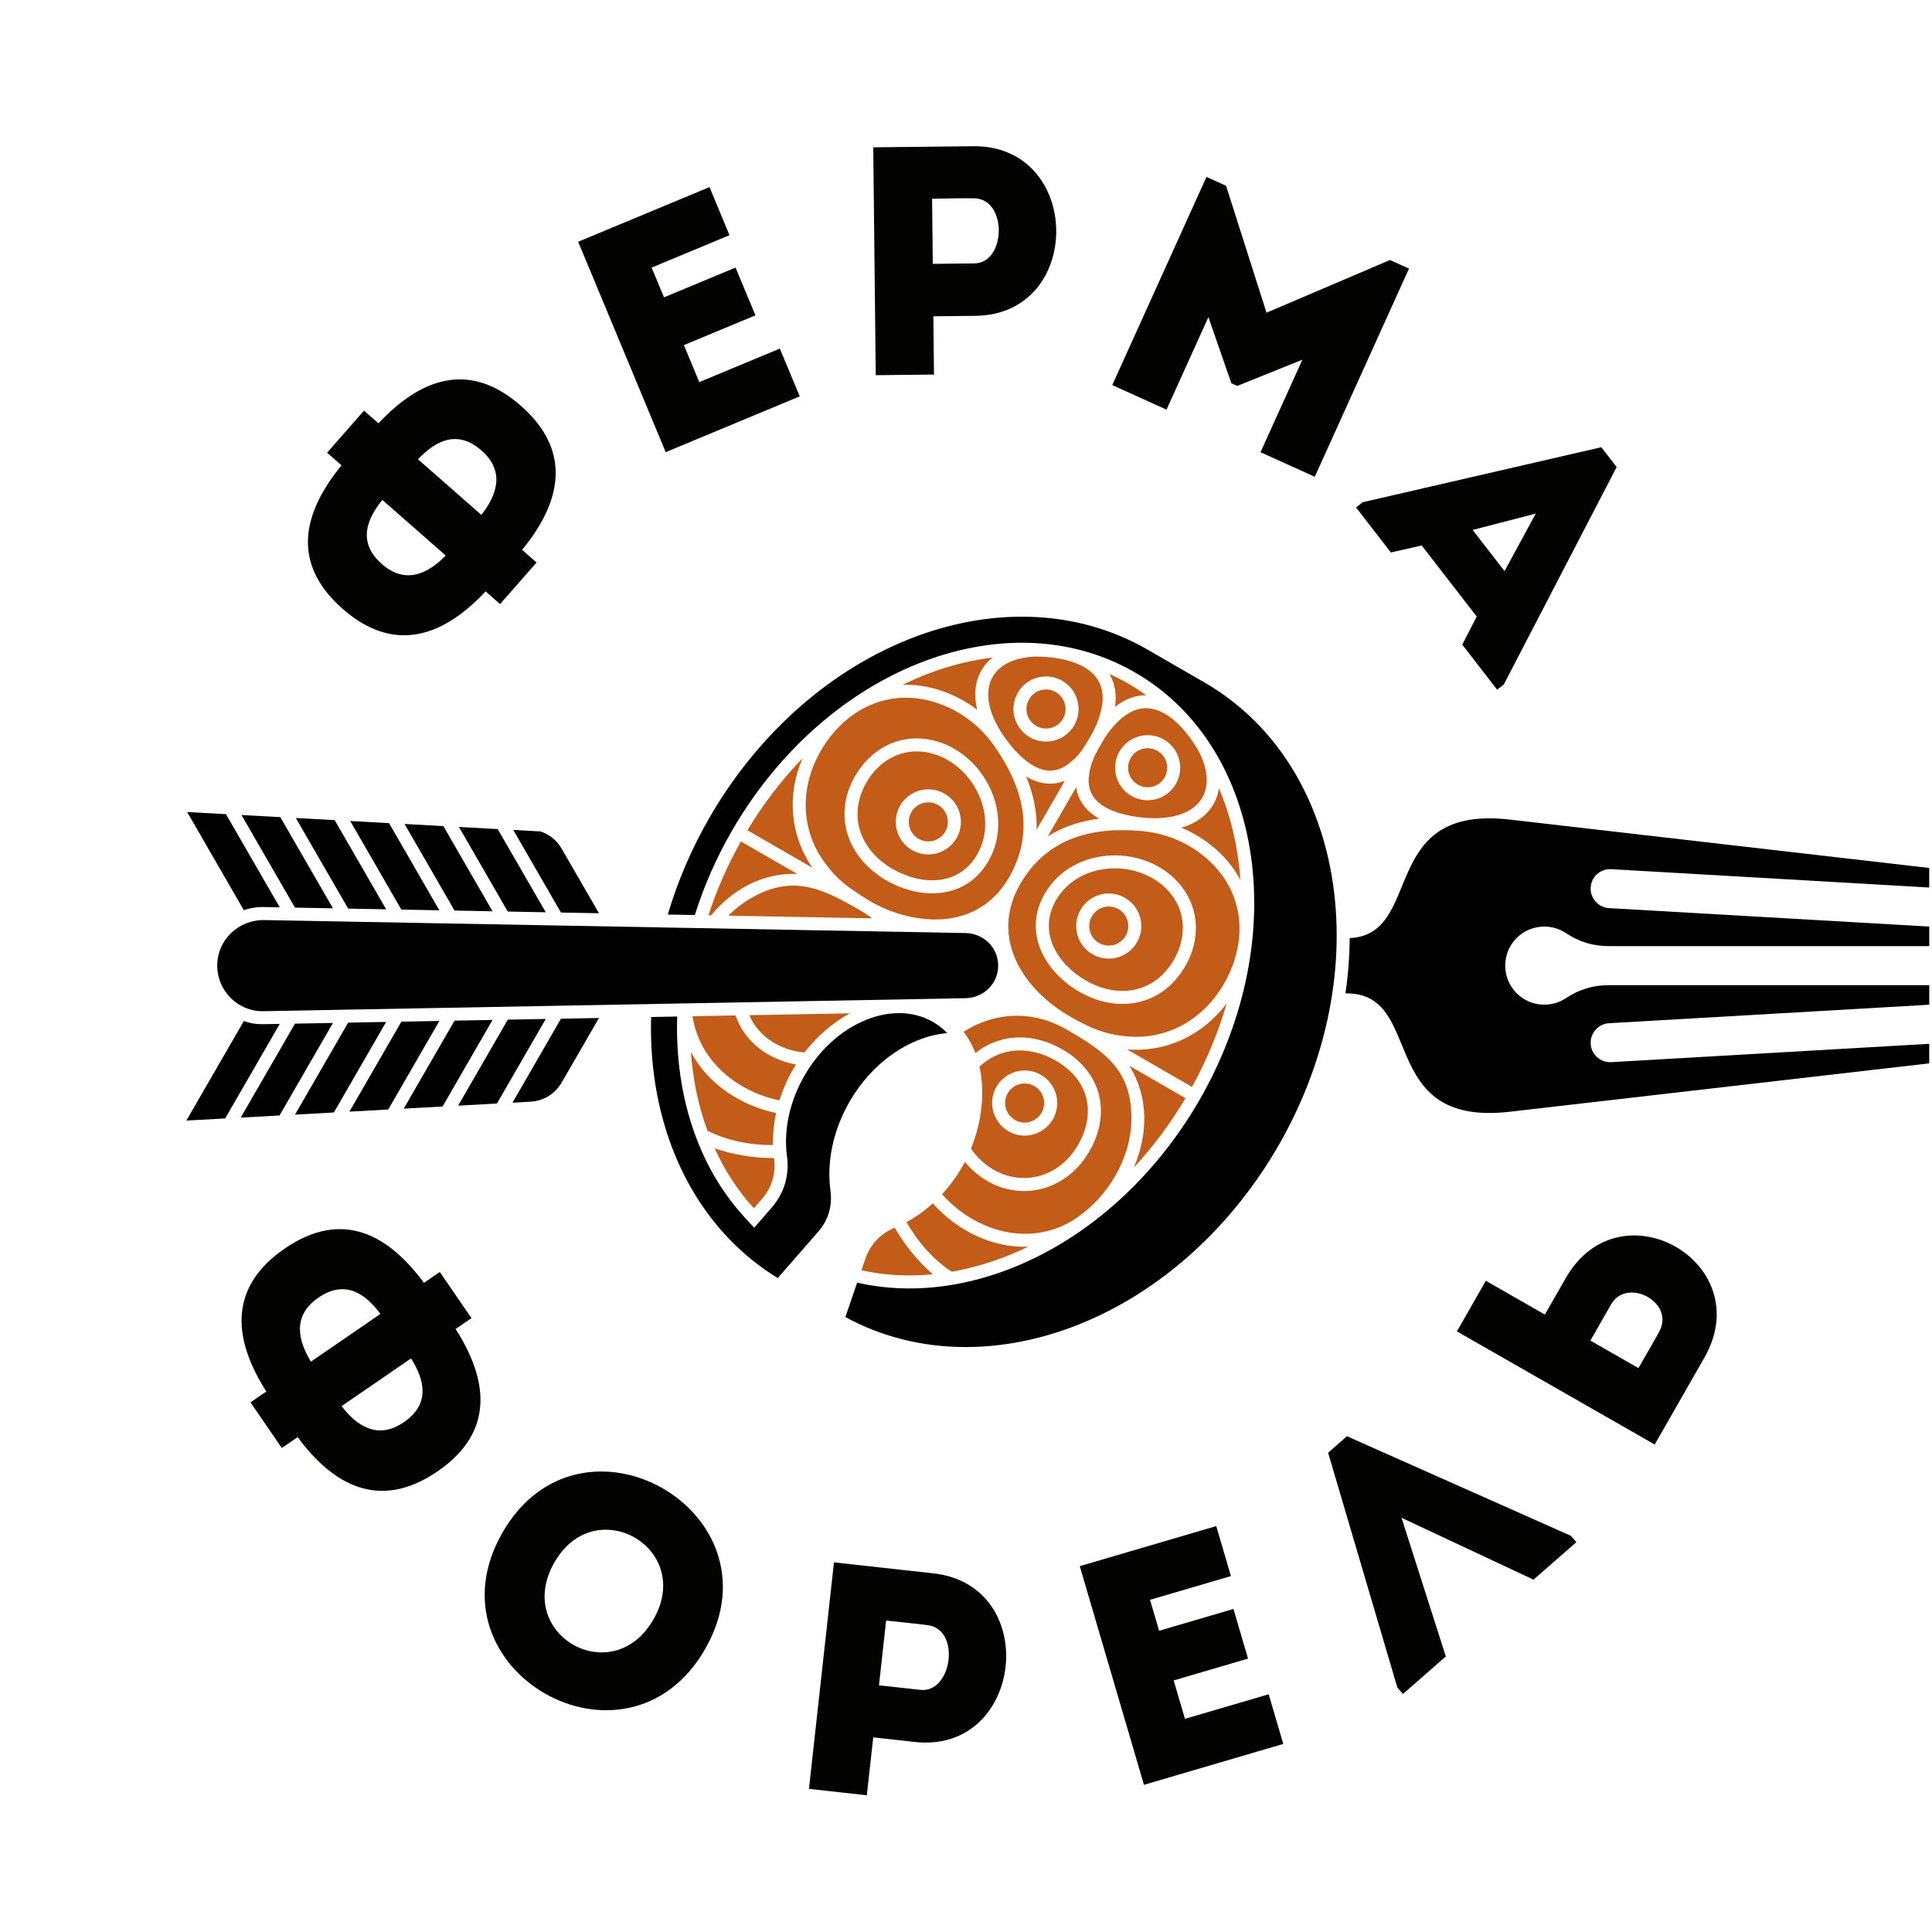
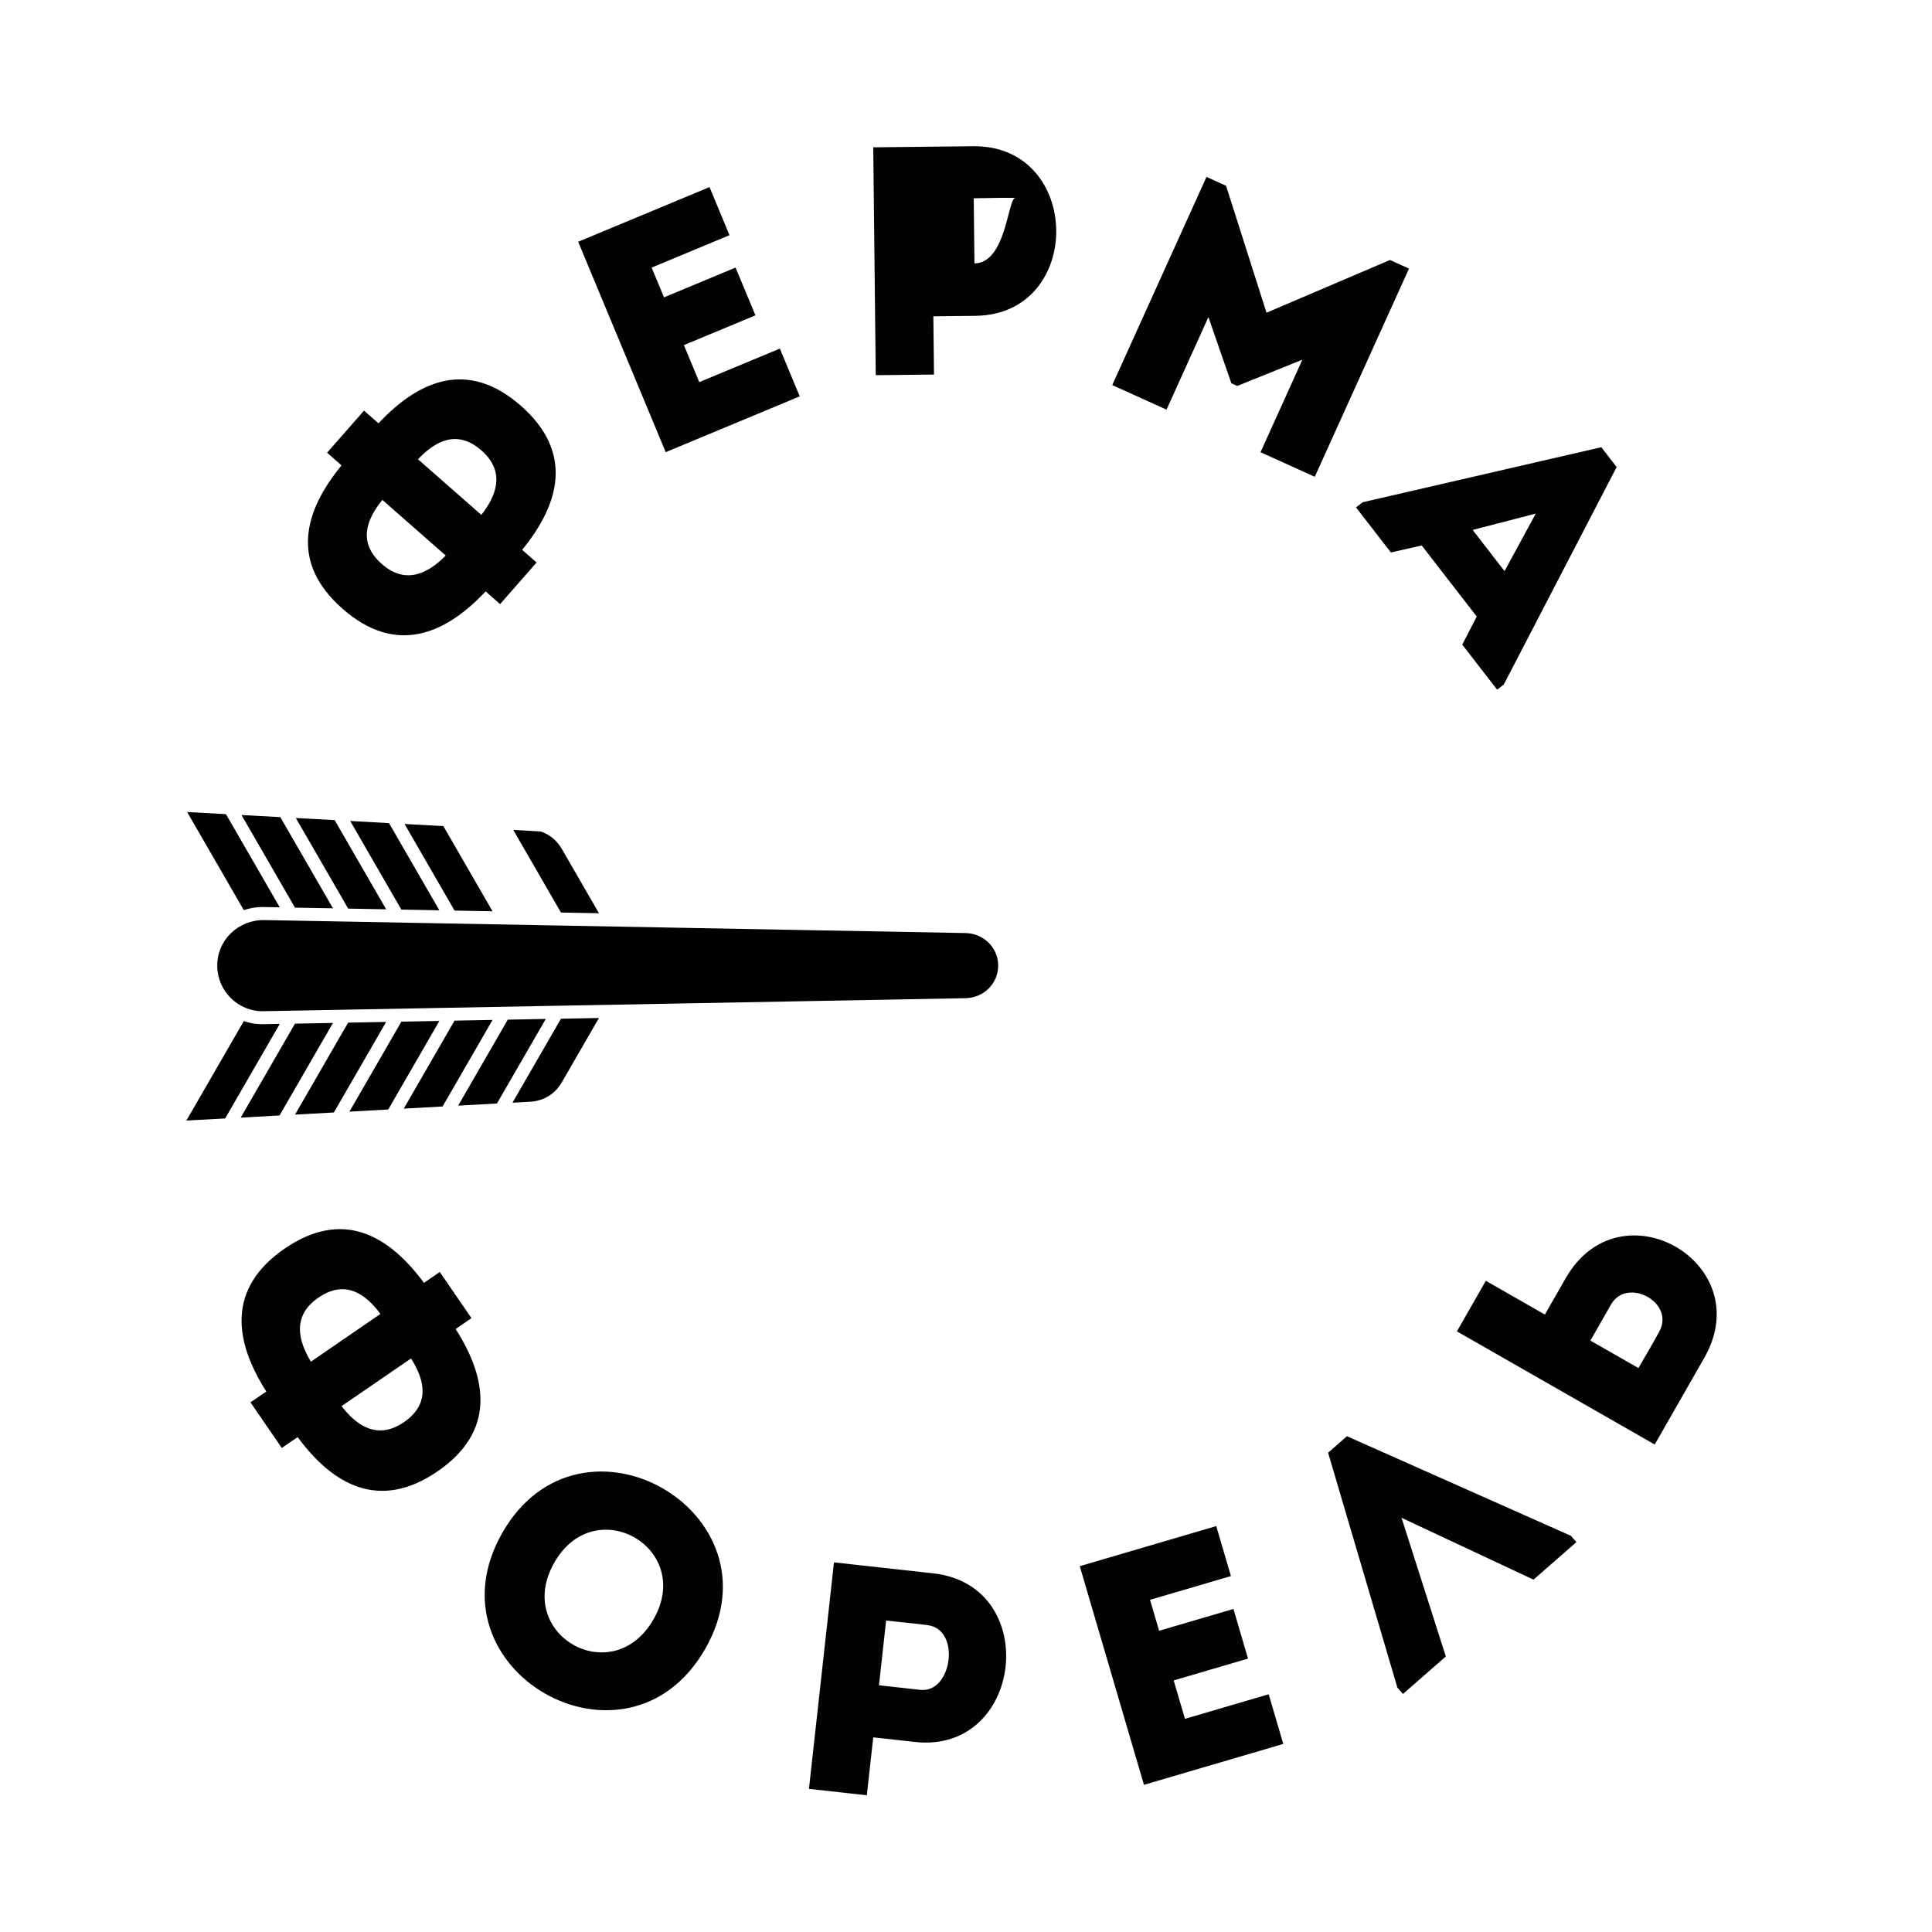
<svg xmlns="http://www.w3.org/2000/svg" id="Слой_1" x="0px" y="0px" viewBox="0 0 512 512" style="enable-background:new 0 0 512 512;" xml:space="preserve">
  <style type="text/css"> .st0{fill-rule:evenodd;clip-rule:evenodd;fill:none;} .st1{fill-rule:evenodd;clip-rule:evenodd;fill:#030402;} .st2{fill-rule:evenodd;clip-rule:evenodd;fill:#C35B19;} .st3{fill-rule:evenodd;clip-rule:evenodd;} </style>
  <g>
-     <rect class="st0" width="511.8" height="511.8" />
    <g>
      <g>
        <g>
-           <path class="st1" d="M127.61,119.39c6.48,5.69,3.85,12.1-0.05,17.06l-16.79-14.74C115.35,116.89,121.13,113.7,127.61,119.39 L127.61,119.39z M101.21,149.48c6.48,5.69,12.5,2.24,16.91-2.26l-16.79-14.74C97.14,137.64,94.72,143.79,101.21,149.48 L101.21,149.48z M132.53,160.09l9.67-11.02l-3.83-3.36c9.91-12.08,13.79-25.78-0.35-38.19c-14.07-12.35-27.03-6.74-37.72,4.66 l-3.83-3.36l-9.79,11.15l3.83,3.36c-9.91,12.08-13.79,25.66,0.28,38.01c14.14,12.41,27.22,6.78,37.91-4.61L132.53,160.09 L132.53,160.09z M188.03,49.58c-13.06,5.44-21.9,9.12-34.81,14.49c7.69,18.48,15.45,37.12,23.2,55.76 c12.9-5.37,22.46-9.35,35.52-14.79c-1.76-4.22-3.55-8.52-5.27-12.66c-8.36,3.48-13.14,5.47-21.35,8.88 c-1.39-3.35-2.72-6.53-4.08-9.8l18.96-7.89c-1.76-4.22-3.51-8.44-5.27-12.66l-18.96,7.89l-3.28-7.88 c8.2-3.41,12.35-5.14,20.63-8.59C191.54,58.02,189.75,53.72,188.03,49.58L188.03,49.58z M247.52,99.26l-0.17-15.44l11.13-0.12 c28.9-0.32,28.41-45.18-0.49-44.95c-8.89,0.1-17.86,0.2-26.57,0.29c0.22,20.19,0.44,40.29,0.66,60.39 C237.17,99.37,242.35,99.31,247.52,99.26L247.52,99.26z M258.24,69.8l-11.04,0.12c-0.05-4.92-0.14-12.34-0.19-17.25 c3.54-0.04,7.42-0.17,11.04-0.12C267.03,52.54,266.7,69.71,258.24,69.8L258.24,69.8z M335.64,82.87l-10.72-33.64l-5.19-2.35 l-24.97,55.17c4.79,2.17,9.59,4.34,14.38,6.51l11.1-24.52l6.08,17.53l1.57,0.71l17.26-6.96l-11.1,24.52 c4.79,2.17,9.59,4.34,14.38,6.51l24.97-55.17l-5.03-2.28L335.64,82.87L335.64,82.87z M387.51,170.83l3.84-7.44l-14.58-18.83 l-8.17,1.85l-9.24-11.94l1.77-1.37l63.23-14.58l4.07,5.25l-29.91,57.63l-1.77,1.37L387.51,170.83L387.51,170.83z M398.72,151.35 l8.27-15.24l-16.72,4.33L398.72,151.35z" />
+           <path class="st1" d="M127.61,119.39c6.48,5.69,3.85,12.1-0.05,17.06l-16.79-14.74C115.35,116.89,121.13,113.7,127.61,119.39 L127.61,119.39z M101.21,149.48c6.48,5.69,12.5,2.24,16.91-2.26l-16.79-14.74C97.14,137.64,94.72,143.79,101.21,149.48 L101.21,149.48z M132.53,160.09l9.67-11.02l-3.83-3.36c9.91-12.08,13.79-25.78-0.35-38.19c-14.07-12.35-27.03-6.74-37.72,4.66 l-3.83-3.36l-9.79,11.15l3.83,3.36c-9.91,12.08-13.79,25.66,0.28,38.01c14.14,12.41,27.22,6.78,37.91-4.61L132.53,160.09 L132.53,160.09z M188.03,49.58c-13.06,5.44-21.9,9.12-34.81,14.49c7.69,18.48,15.45,37.12,23.2,55.76 c12.9-5.37,22.46-9.35,35.52-14.79c-1.76-4.22-3.55-8.52-5.27-12.66c-8.36,3.48-13.14,5.47-21.35,8.88 c-1.39-3.35-2.72-6.53-4.08-9.8l18.96-7.89c-1.76-4.22-3.51-8.44-5.27-12.66l-18.96,7.89l-3.28-7.88 c8.2-3.41,12.35-5.14,20.63-8.59C191.54,58.02,189.75,53.72,188.03,49.58L188.03,49.58z M247.52,99.26l-0.17-15.44l11.13-0.12 c28.9-0.32,28.41-45.18-0.49-44.95c-8.89,0.1-17.86,0.2-26.57,0.29c0.22,20.19,0.44,40.29,0.66,60.39 C237.17,99.37,242.35,99.31,247.52,99.26L247.52,99.26z M258.24,69.8c-0.05-4.92-0.14-12.34-0.19-17.25 c3.54-0.04,7.42-0.17,11.04-0.12C267.03,52.54,266.7,69.71,258.24,69.8L258.24,69.8z M335.64,82.87l-10.72-33.64l-5.19-2.35 l-24.97,55.17c4.79,2.17,9.59,4.34,14.38,6.51l11.1-24.52l6.08,17.53l1.57,0.71l17.26-6.96l-11.1,24.52 c4.79,2.17,9.59,4.34,14.38,6.51l24.97-55.17l-5.03-2.28L335.64,82.87L335.64,82.87z M387.51,170.83l3.84-7.44l-14.58-18.83 l-8.17,1.85l-9.24-11.94l1.77-1.37l63.23-14.58l4.07,5.25l-29.91,57.63l-1.77,1.37L387.51,170.83L387.51,170.83z M398.72,151.35 l8.27-15.24l-16.72,4.33L398.72,151.35z" />
          <path class="st1" d="M107.04,376.89c-7.11,4.88-12.67,0.75-16.52-4.25L108.93,360C112.48,365.62,114.15,372.01,107.04,376.89 L107.04,376.89z M84.37,343.9c-7.11,4.88-5.25,11.56-1.97,16.95l18.42-12.65C96.85,342.86,91.48,339.01,84.37,343.9L84.37,343.9 z M66.38,371.64l8.3,12.09l4.2-2.88c9.27,12.58,21.59,19.71,37.1,9.06c15.43-10.6,13.18-24.54,4.77-37.71l4.2-2.88l-8.4-12.23 l-4.2,2.88c-9.27-12.58-21.47-19.68-36.91-9.08c-15.5,10.65-13.27,24.71-4.86,37.88L66.38,371.64L66.38,371.64z M186.9,436.95 c20.73-36.25-33.04-67-53.77-30.75C112.36,442.52,166.13,473.27,186.9,436.95L186.9,436.95z M146.91,414.08 c10.79-18.87,37.08-3.84,26.29,15.03C162.32,448.14,136.03,433.1,146.91,414.08L146.91,414.08z M229.72,475.77l1.7-15.35 l11.06,1.22c28.73,3.17,33.65-41.42,4.94-44.68c-8.83-0.98-17.75-1.96-26.41-2.92c-2.22,20.07-4.42,40.05-6.63,60.03 C219.43,474.63,224.58,475.2,229.72,475.77L229.72,475.77z M243.92,447.83l-10.98-1.21c0.54-4.89,1.35-12.26,1.89-17.15 c3.52,0.39,7.38,0.73,10.98,1.21C254.73,431.75,252.32,448.75,243.92,447.83L243.92,447.83z M322.32,404.43 c-13.58,3.99-22.76,6.68-36.17,10.62c5.64,19.2,11.33,38.57,17.01,57.95c13.41-3.94,23.34-6.85,36.92-10.84 c-1.29-4.39-2.6-8.86-3.86-13.16c-8.69,2.55-13.66,4.01-22.19,6.51c-1.02-3.48-1.99-6.79-2.99-10.18l19.7-5.78 c-1.29-4.39-2.58-8.77-3.86-13.16l-19.7,5.78l-2.41-8.2c8.53-2.5,12.83-3.77,21.44-6.29 C324.9,413.2,323.58,408.73,322.32,404.43L322.32,404.43z M371.42,402.23l34.98,16.39l11.36-9.94l-1.48-1.69l-59.32-26.38 l-5,4.38l18.36,62.24l1.48,1.69l11.36-9.94L371.42,402.23L371.42,402.23z M393.76,339.42l15.65,8.95l5.53-9.66 c14.35-25.09,51.04-4.1,36.77,21.03c-4.41,7.71-8.87,15.5-13.19,23.07c-17.52-10.02-34.97-20-52.42-29.98 C388.62,348.41,391.19,343.91,393.76,339.42L393.76,339.42z M426.95,345.68l-5.48,9.59c4.27,2.44,8.46,4.84,12.73,7.28 c1.76-3.07,3.76-6.4,5.48-9.59C444.06,345.13,431.15,338.34,426.95,345.68z" />
        </g>
        <g>
          <g>
-             <path class="st2" d="M234.83,233.27c9.3,5.37,21.24,5.1,27.09-5.05c7.48-12.96-2-30.11-16.13-32.31 c-8.09-1.26-15.21,2.87-19.15,9.69C220.52,216.21,224.75,227.45,234.83,233.27L234.83,233.27z M286.04,262.83 c-9.3-5.37-15.03-15.84-9.18-25.99c7.48-12.96,27.08-13.32,36.05-2.19c5.14,6.38,5.12,14.61,1.18,21.43 C307.96,266.7,296.12,268.65,286.04,262.83L286.04,262.83z M287.76,259.84c8.43,4.87,18.16,3.47,23.34-5.49 c3.23-5.59,3.37-12.29-0.87-17.55c-7.43-9.22-24.1-9.13-30.38,1.76C274.98,247.01,280.15,255.45,287.76,259.84L287.76,259.84z M299.83,210.93c-4.12-2.38-5.54-7.66-3.16-11.79c2.38-4.12,7.67-5.53,11.78-3.16c4.12,2.38,5.54,7.67,3.16,11.79 C309.24,211.89,303.94,213.3,299.83,210.93L299.83,210.93z M301.55,207.94c2.48,1.43,5.64,0.59,7.07-1.89 c1.43-2.48,0.59-5.64-1.9-7.07c-2.48-1.43-5.64-0.59-7.07,1.89C298.23,203.34,299.07,206.51,301.55,207.94L301.55,207.94z M286.36,241.1c-2.38,4.12-0.97,9.4,3.16,11.79c4.13,2.38,9.4,0.97,11.78-3.16c2.38-4.12,0.96-9.41-3.16-11.79 C294.02,235.56,288.74,236.97,286.36,241.1L286.36,241.1z M289.35,242.83c-1.43,2.48-0.58,5.64,1.89,7.07 c2.48,1.43,5.64,0.58,7.07-1.89c1.43-2.48,0.59-5.64-1.89-7.08C293.95,239.5,290.78,240.35,289.35,242.83L289.35,242.83z M264.07,288c2.38-4.12,7.67-5.53,11.79-3.16c4.17,2.41,5.51,7.71,3.14,11.82c-1.92,3.33-6,5.03-9.72,3.99 C263.88,299.14,261.23,292.9,264.07,288L264.07,288z M267.05,289.72c-1.72,2.97-0.08,6.7,3.15,7.61 c2.21,0.62,4.65-0.42,5.79-2.39c1.44-2.49,0.67-5.64-1.87-7.11C271.64,286.4,268.49,287.24,267.05,289.72L267.05,289.72z M284.25,269.77c-12.91-7.12-22.2-21.08-13.9-35.45c7.05-12.21,18.93-15.28,32.22-14.09c7.45,0.66,14.1,3.96,18.86,8.84 c8.76,8.98,8.9,21.31,2.93,31.65c-5.44,9.43-15.07,15.04-26.06,13.9C292.44,274.01,289.12,272.45,284.25,269.77L284.25,269.77z M205.13,306.89c0.55,4.09-0.56,7.84-3.28,10.94l-2.06,2.37c-4.26-4.64-7.74-10.01-10.41-15.9 C194.07,306.02,200.38,306.97,205.13,306.89L205.13,306.89z M187.47,299.64c-2.45-6.69-3.86-13.74-4.38-20.84 c4.56,8.56,13.22,14.18,22.58,16.15c-0.62,2.88-0.89,5.74-0.82,8.5C198.91,303.5,192.79,302.33,187.47,299.64L187.47,299.64z M227.84,241.18c1.16,0.67,2.25,1.41,3.26,2.19l-38.08-0.71c1.59-1.59,3.32-2.99,5.18-4.14 C209.67,231.47,217.6,235.26,227.84,241.18L227.84,241.18z M194.92,269.1l-11.39,0.21c1.77,11.79,11.76,19.99,23.03,22.3 c1.04-3.32,2.53-6.58,4.39-9.52C203.67,280.81,197.37,276.22,194.92,269.1L194.92,269.1z M187.74,242.56l0.7,0.01 c5.73-6.91,13.65-11.28,22.81-10.98l-14.9-8.6C192.74,229.39,189.88,235.96,187.74,242.56L187.74,242.56z M198.07,220.02 c4.27-7.08,9.2-13.46,14.59-19.05c-4.13,9.65-3.36,20.28,2.64,29L198.07,220.02L198.07,220.02z M239.17,181.48 c7.51-3.66,15.57-6.21,23.87-7.22c-1.26,0.99-2.32,2.2-3.1,3.66c-1.7,3.17-1.8,6.75-0.97,10.17 C253.32,183.82,246.29,181.25,239.17,181.48L239.17,181.48z M276.15,174.03c3.74,0.19,7.84,0.86,11.12,2.75 c3.43,1.98,5.17,4.9,4.93,8.9c-0.16,2.6-1.22,5.99-2.97,9.04c-1.73,3-3.18,5.62-6.2,7.81c-3.02,2.2-6.05,2.2-9.25,0.35 c-2.46-1.42-4.94-3.89-7.37-7.23c-3.08-4.23-6.24-10.89-3.45-16.09C265.2,175.4,270.68,173.75,276.15,174.03L276.15,174.03z M294.03,178.63c3.42,1.53,6.68,3.41,9.72,5.61c-3.08-0.01-5.9,1.2-8.27,3.1C295.95,184.34,295.58,181.29,294.03,178.63 L294.03,178.63z M316.66,197.39c-2.03-3.13-4.64-6.33-7.92-8.22c-3.43-1.98-6.83-2.03-10.17,0.18 c-2.18,1.44-4.58,4.05-6.34,7.08c-1.74,3-3.27,5.56-3.67,9.28c-0.39,3.72,1.13,6.34,4.32,8.19c2.46,1.42,5.84,2.34,9.94,2.77 c5.21,0.55,12.56-0.04,15.66-5.06C320.97,207.59,319.65,202,316.66,197.39L316.66,197.39z M323.03,208.9 c-0.79,5.44-4.81,8.94-9.94,10.45c6.53,2.75,12.27,7.56,15.63,13.84C328.13,224.85,326.31,216.59,323.03,208.9L323.03,208.9z M325.09,265.89c-6.29,8.39-15.87,13.04-26.41,12.21l17.21,9.94C319.88,280.8,322.94,273.35,325.09,265.89L325.09,265.89z M314.17,291.03c-4.02,6.78-8.64,12.93-13.69,18.37c3.78-8.83,3.99-18.61-1.19-26.96L314.17,291.03L314.17,291.03z M282.62,272.81c-9.33-5.39-19.44-4.42-27.25,0.62c1.32,1.73,2.35,3.62,3.12,5.64c5.89-4.72,13.89-5.53,21.49-1.8 c10.7,5.25,14.71,15.74,9.5,26.38c-6.83,13.94-23.79,16.19-33.78,4.28c-1.62,3.08-3.7,6-6.05,8.56 c9.07,10.23,24.13,14.31,35.91,6.11c8.08-5.63,13.99-15.46,14.26-25.4C300.17,283.66,292.88,278.73,282.62,272.81 L282.62,272.81z M272.45,330.4c-6.4,3.1-13.21,5.4-20.22,6.62c-4.99-3.25-9.06-7.98-11.99-13.15c2.43-1.32,4.77-2.98,6.95-4.96 C253.57,326.03,262.76,330.72,272.45,330.4L272.45,330.4z M237.13,325.35c-3.81,1.56-6.49,4.4-7.83,8.31l-1.02,2.98 c6.15,1.36,12.53,1.69,18.96,1.06C243.41,334.5,239.43,329.51,237.13,325.35L237.13,325.35z M257.32,304.4 c7.85,11.19,22.94,10.22,29.06-2.28c4.38-8.94,1.03-17.36-7.93-21.76c-6.83-3.35-13.93-2.39-18.88,2.33 C261.14,289.71,260.07,297.62,257.32,304.4L257.32,304.4z M274.69,219.91l7.51-13c-3.35,1.33-6.83,0.89-10.27-1.12 C273.91,210.55,274.86,215.25,274.69,219.91L274.69,219.91z M285.19,208.63l-7.51,13c3.94-2.48,8.49-4.01,13.61-4.67 C287.83,214.99,285.71,212.19,285.19,208.63L285.19,208.63z M225.22,268.54l-26.66,0.5c2.52,5.86,8.42,9.33,14.62,9.88 C216.41,274.77,220.58,271.08,225.22,268.54L225.22,268.54z M236.55,230.28c-8.43-4.87-12.09-13.99-6.92-22.95 c3.23-5.59,8.96-9.06,15.63-8.02c11.7,1.82,19.95,16.3,13.67,27.19C254.06,234.93,244.17,234.67,236.55,230.28L236.55,230.28z M272.89,195.37c-4.12-2.38-5.54-7.67-3.16-11.79c2.38-4.12,7.67-5.54,11.79-3.16c4.12,2.38,5.53,7.67,3.16,11.79 C282.29,196.34,277.01,197.75,272.89,195.37L272.89,195.37z M274.61,192.38c2.48,1.43,5.64,0.58,7.07-1.89 c1.43-2.48,0.59-5.64-1.89-7.07c-2.48-1.43-5.64-0.59-7.07,1.89C271.28,187.8,272.13,190.95,274.61,192.38L274.61,192.38z M253.49,222.12c-2.38,4.12-7.66,5.54-11.79,3.16c-4.13-2.38-5.54-7.66-3.16-11.78c2.38-4.12,7.66-5.54,11.78-3.16 C254.45,212.72,255.87,218,253.49,222.12L253.49,222.12z M250.5,220.4c-1.43,2.48-4.59,3.32-7.07,1.89 c-2.48-1.43-3.32-4.59-1.9-7.07c1.43-2.48,4.59-3.33,7.07-1.9C251.08,214.75,251.93,217.92,250.5,220.4L250.5,220.4z M247.49,243.67c-5.98-0.1-12.35-1.99-17.77-5.39c-4.71-2.95-7.76-4.97-11.23-9.76c-6.48-8.95-6.43-20.09-0.99-29.52 c5.97-10.34,16.73-16.38,28.88-13.29c6.61,1.68,12.78,5.8,17.08,11.92c7.67,10.92,10.95,22.75,3.91,34.95 C262.72,240.64,255.19,243.8,247.49,243.67z" />
-             <path class="st3" d="M251.03,273.77c-2.58,0.23-5.18,0.87-7.73,1.89c-7.02,2.8-13.63,8.45-18.15,16.29 c-4.47,7.74-6.08,16.17-5.07,23.58c0.55,4.09-0.57,7.82-3.28,10.93l-10.69,12.24c-18.71-11.47-29.5-31.05-32.62-52.53 c-0.8-5.52-1.1-11.09-0.93-16.65l6.91-0.13c-0.18,5.27,0.09,10.55,0.85,15.78c2,13.78,7.45,27.02,16.93,37.35l2.61,2.84 l4.6-5.27c3.35-3.84,4.78-8.61,4.1-13.66c-1-7.36,0.96-15.01,4.64-21.39c3.72-6.45,9.46-12.03,16.44-14.81 c5.74-2.29,12.16-2.55,17.64,0.61C248.69,271.66,249.94,272.65,251.03,273.77L251.03,273.77z M176.97,242.36l7.17,0.13 c2.45-7.8,5.78-15.32,9.84-22.34c11.21-19.42,28.47-35.97,49.47-44.34c18.71-7.46,39.53-7.88,57.31,2.38 c17.78,10.26,27.83,28.5,30.72,48.43c3.25,22.37-2.45,45.59-13.67,65.01c-11.22,19.42-28.48,35.97-49.48,44.35 c-12.93,5.16-27.12,7.06-40.81,4.02l-0.37-0.08l0,0l-3.12,9.12c19.28,10.47,41.64,10.02,61.81,1.98 c22.44-8.95,40.9-26.53,52.9-47.31c12-20.77,17.99-45.54,14.52-69.45c-3.2-22.05-14.48-42.09-34.1-53.42 c-4.98-2.88-9.96-5.75-14.94-8.63c-19.62-11.33-42.62-11.07-63.32-2.82c-22.44,8.95-40.9,26.52-52.89,47.3 C183.36,224.75,179.62,233.4,176.97,242.36z" />
-           </g>
+             </g>
          <g>
-             <path class="st3" d="M357.68,248.61c19.89-0.94,7.25-35.48,42.47-31.41l21.39,2.47l89.72,10.35v5.18l-84.25-4.86 c-2.93-0.17-5.41,2.09-5.47,5.03c-0.06,2.79,2.09,5.12,4.88,5.29l84.85,4.89v5.18l-84.85,0c-4.25,0-7.91-1.1-11.45-3.46 c-1.64-1.09-3.6-1.72-5.72-1.72c-5.72,0-10.35,4.63-10.35,10.35c0,5.72,4.63,10.35,10.35,10.35c2.11,0,4.08-0.63,5.72-1.72 c3.54-2.35,7.2-3.45,11.45-3.45l84.85,0v5.18l-84.85,4.9c-2.78,0.16-4.94,2.5-4.88,5.29c0.07,2.94,2.54,5.2,5.47,5.03 l84.25-4.86l0,5.18l-89.73,10.35l-21.4,2.47c-35.83,4.13-22.11-31.69-43.58-31.37C357.27,258.39,357.65,253.5,357.68,248.61z" />
            <g>
              <path class="st3" d="M148.9,286.8l9.83-17.02l-10.07,0.19l-12.85,22.26l4.69-0.26C144.1,291.76,147.1,289.92,148.9,286.8 L148.9,286.8z M59.67,296.4l14.47-25.06l-3.96,0.07l-0.35,0.01c-0.78,0.02-2.62-0.06-3.63-0.38 c-0.54-0.12-1.06-0.27-1.58-0.45l-15.23,26.37L59.67,296.4L59.67,296.4z M74.08,295.61l-10.29,0.57l14.38-24.9l10.07-0.19 L74.08,295.61L74.08,295.61z M88.48,294.82l13.85-24l-10.07,0.19l-14.07,24.37L88.48,294.82L88.48,294.82z M102.89,294.03 l-10.29,0.57l13.77-23.85l10.07-0.19L102.89,294.03L102.89,294.03z M117.29,293.23l13.24-22.94l-10.07,0.19L107,293.8 L117.29,293.23L117.29,293.23z M131.7,292.44l-10.29,0.57l13.16-22.79l10.07-0.19L131.7,292.44z" />
              <g>
                <path class="st3" d="M148.9,225l9.83,17.02l-10.07-0.19l-12.64-21.89l7.22,0.4C145.62,221.11,147.58,222.71,148.9,225z" />
                <polygon class="st3" points="117.5,218.93 130.53,241.5 120.46,241.31 107.21,218.36 " />
-                 <polygon class="st3" points="131.9,219.72 144.63,241.76 134.56,241.57 121.62,219.15 " />
                <path class="st3" d="M59.88,215.76l14.26,24.69l-3.94-0.07l-0.51-0.01c-1.16-0.02-2.25,0.11-3.46,0.38 c-0.55,0.12-1.09,0.27-1.62,0.45l-15.01-26L59.88,215.76z" />
                <polygon class="st3" points="74.29,216.55 88.24,240.71 78.17,240.53 64,215.99 " />
                <polygon class="st3" points="88.69,217.34 102.34,240.98 92.27,240.79 78.4,216.78 " />
                <polygon class="st3" points="103.1,218.14 116.43,241.24 106.36,241.05 92.81,217.57 " />
              </g>
              <path class="st3" d="M69.78,267.98l186.12-3.45c4.76-0.09,8.63-3.86,8.63-8.63c0-4.76-3.86-8.54-8.63-8.63l-185.81-3.44 c-6.88-0.13-12.6,5.28-12.52,12.21C57.64,262.67,63.13,268.1,69.78,267.98z" />
            </g>
          </g>
        </g>
      </g>
    </g>
  </g>
</svg>